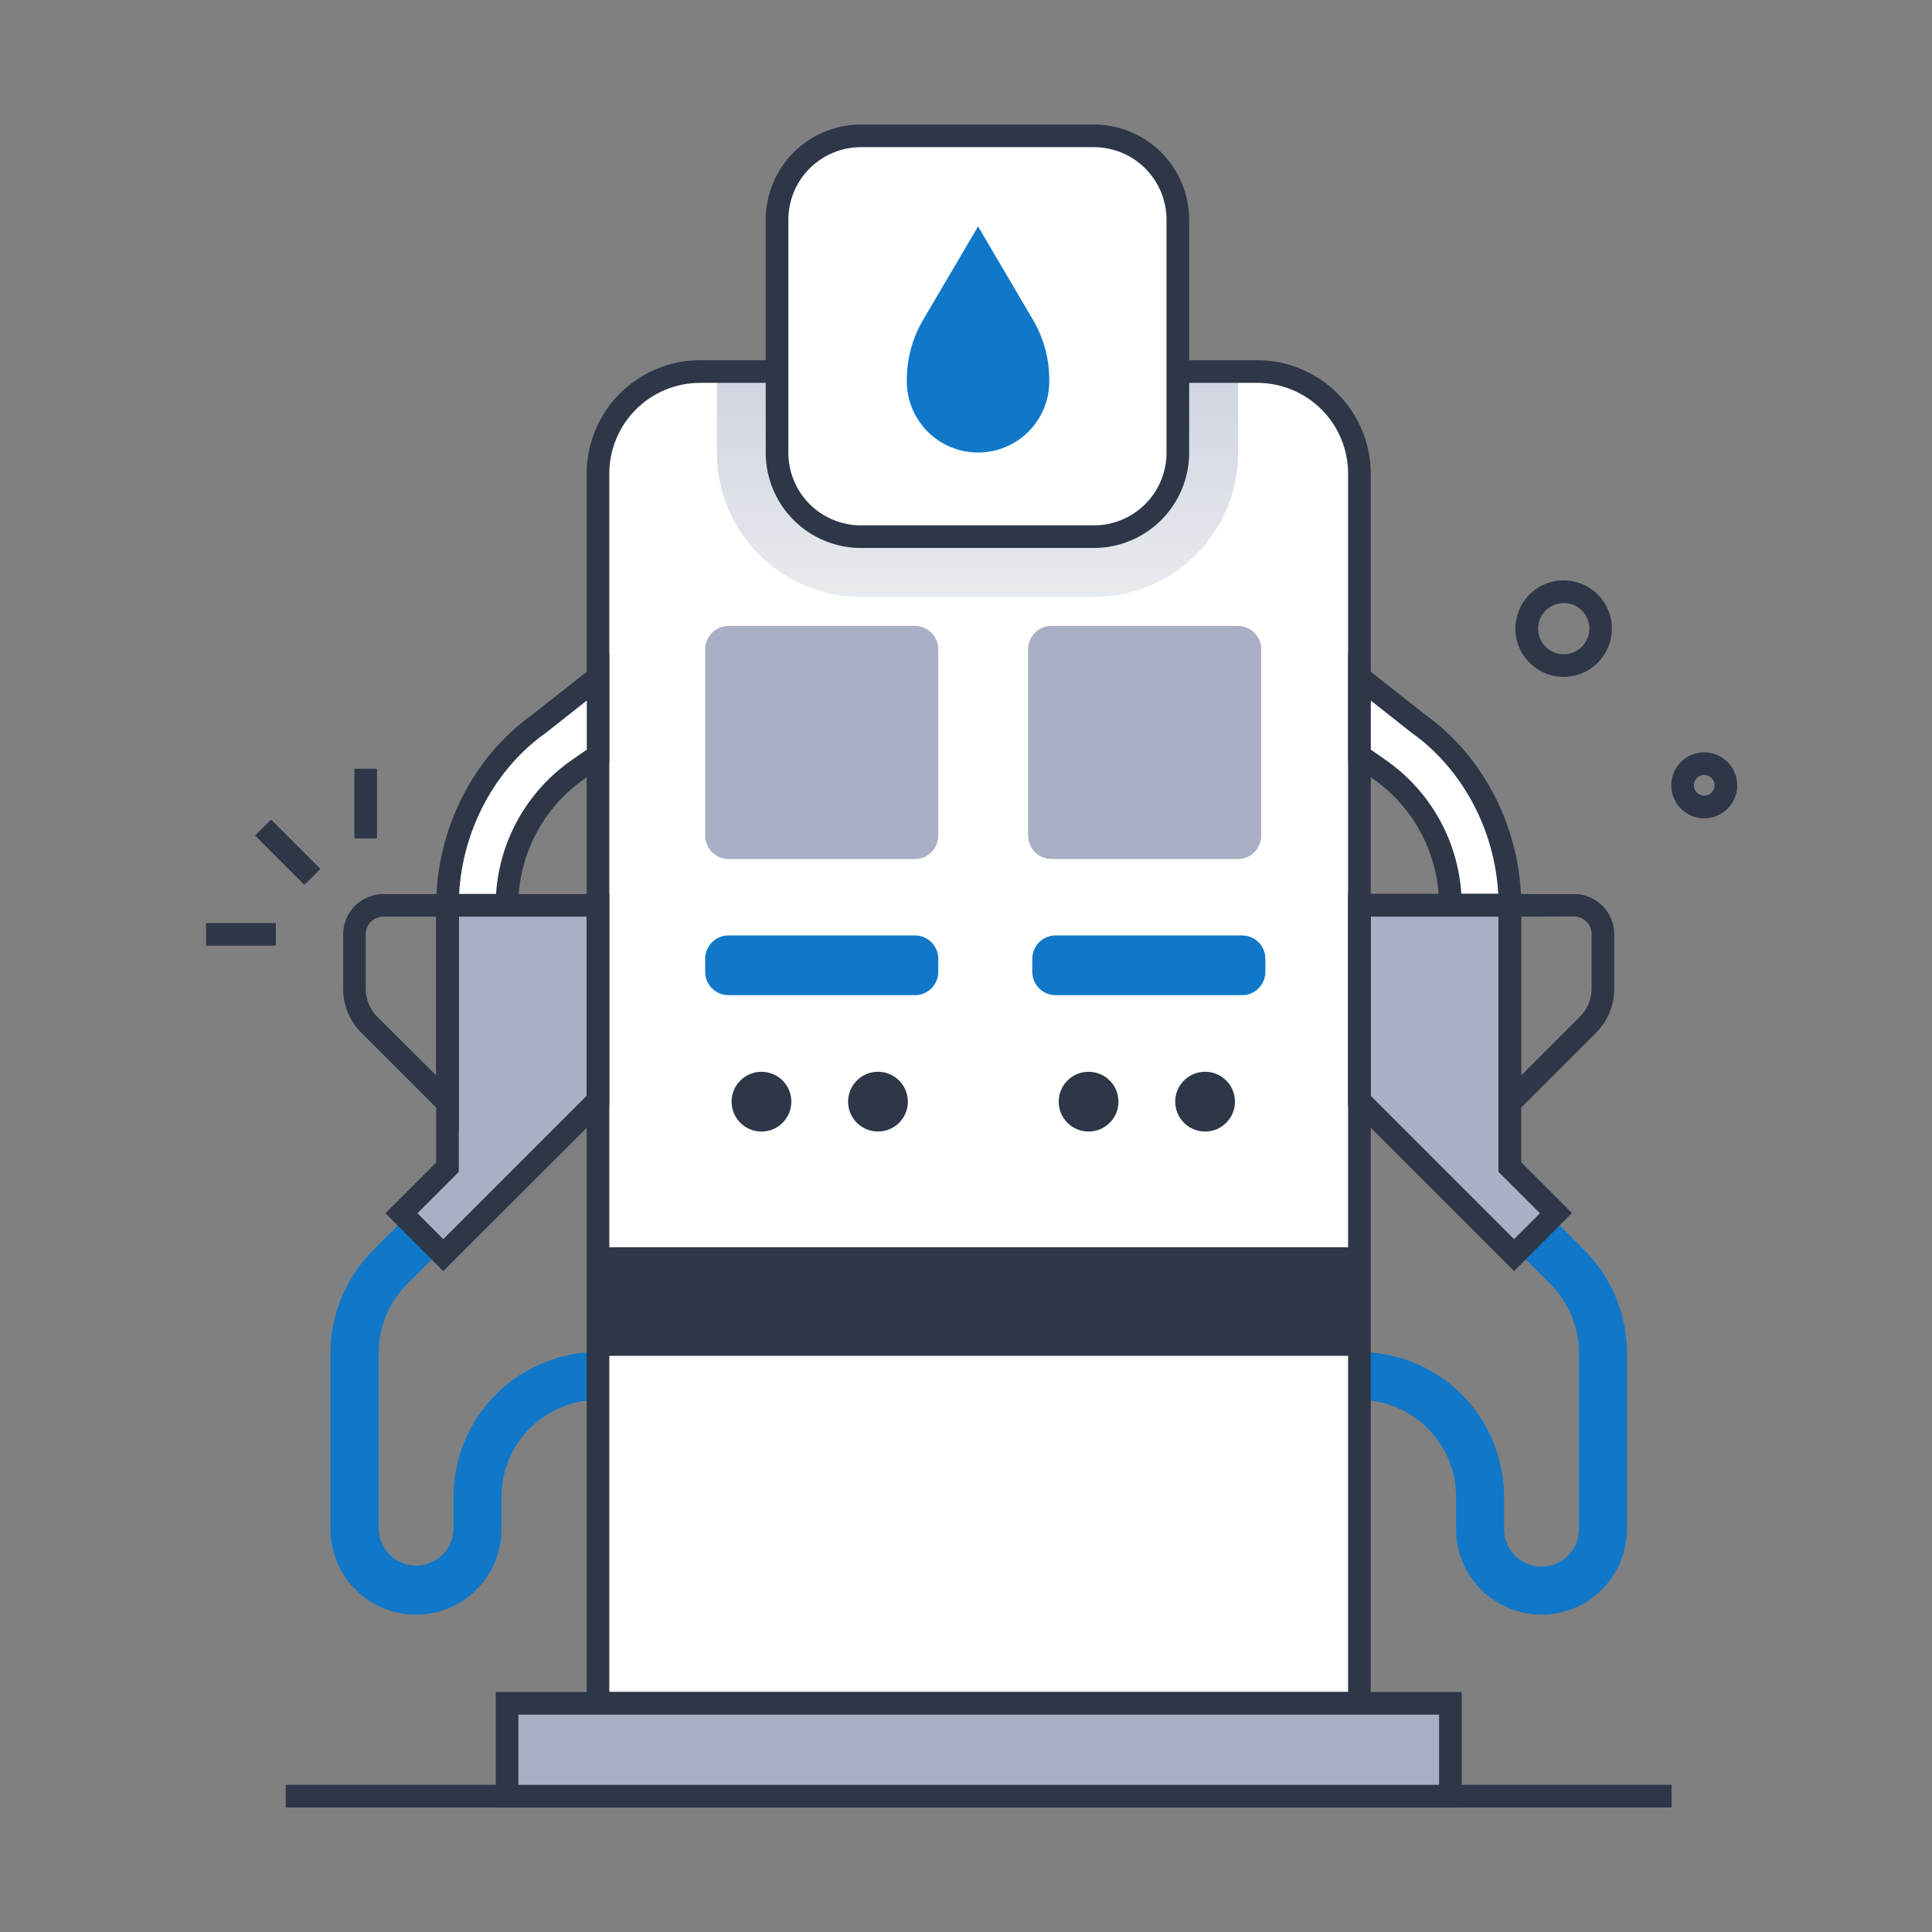
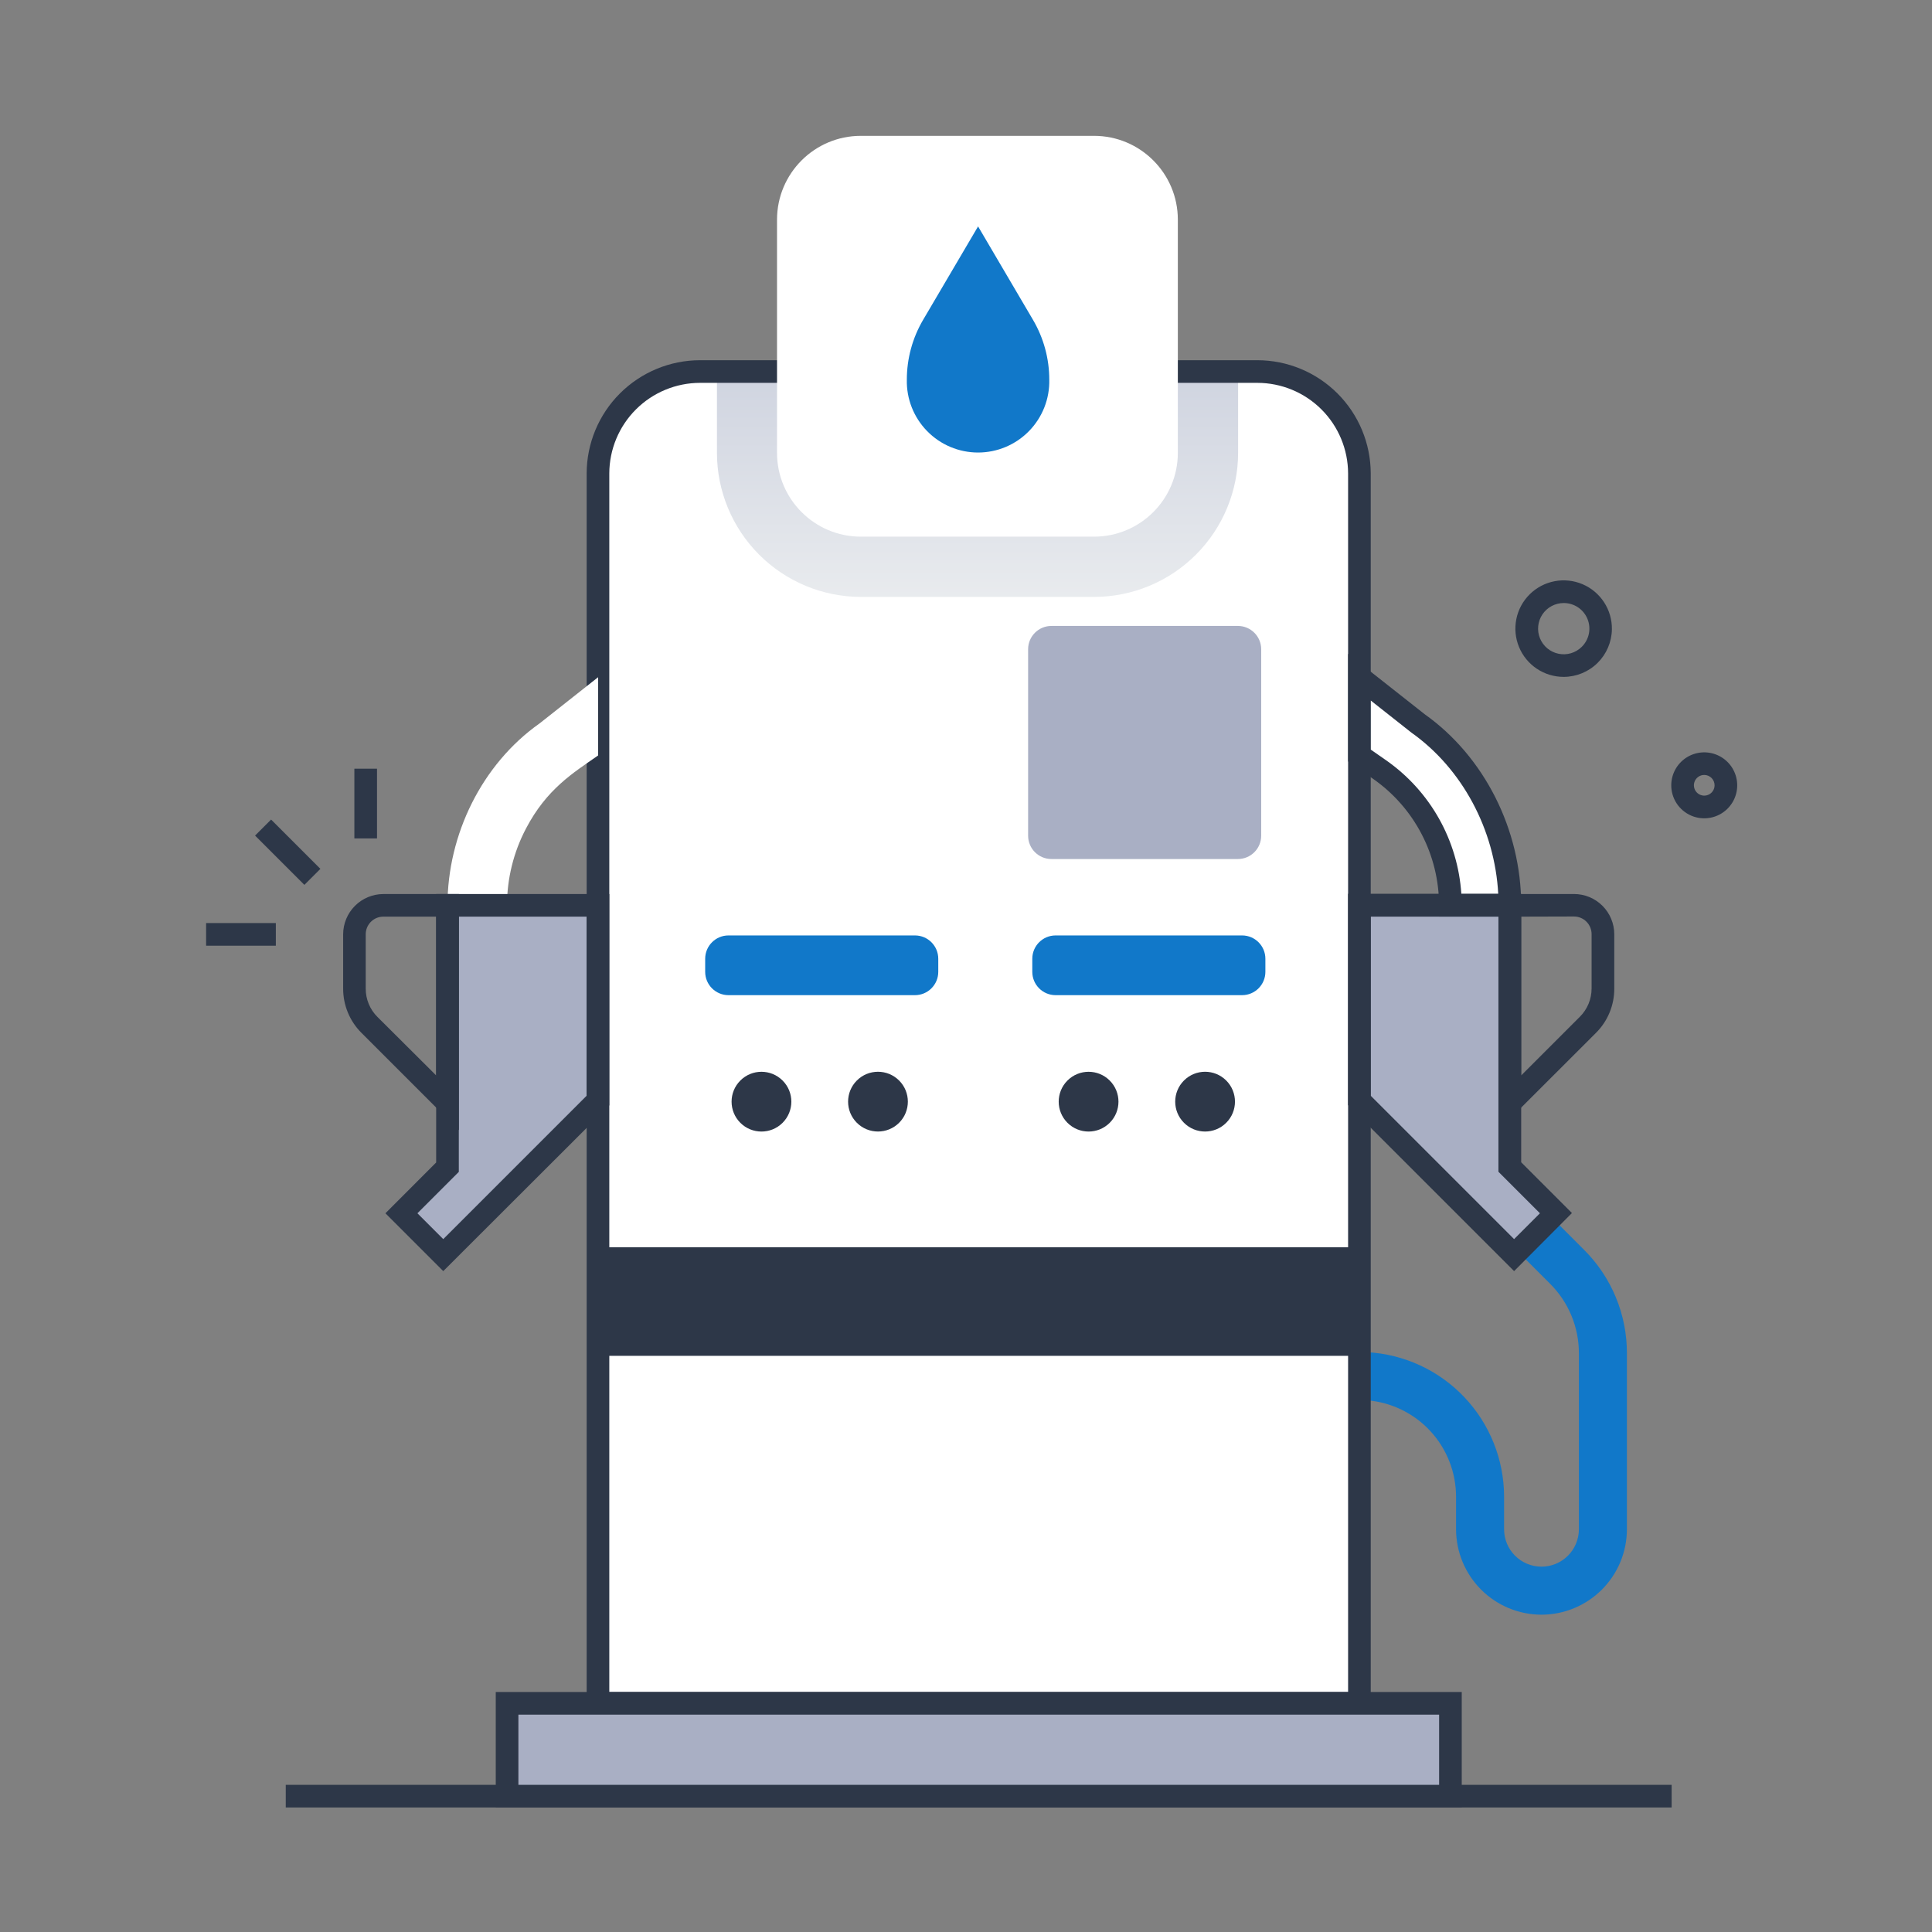
<svg xmlns="http://www.w3.org/2000/svg" width="250" height="250" viewBox="0 0 250 250" fill="none">
  <rect x="0" y="0" width="250" height="250" fill="#808080" stroke="none" />
  <path d="M216.309 230.957H36.977V233.887H216.309V230.957Z" fill="#2D3748" />
  <path d="M175.908 220.41H77.378V61.26C77.378 59.526 77.72 57.81 78.384 56.209C79.048 54.608 80.021 53.154 81.248 51.929C82.475 50.704 83.931 49.734 85.533 49.073C87.136 48.412 88.853 48.073 90.586 48.076H162.7C164.434 48.073 166.151 48.412 167.753 49.073C169.355 49.734 170.811 50.704 172.038 51.929C173.265 53.154 174.238 54.608 174.902 56.209C175.566 57.81 175.908 59.526 175.908 61.26V220.41Z" fill="white" />
  <path style="mix-blend-mode:multiply" d="M160.21 48.057V58.594C160.209 63.532 158.249 68.269 154.761 71.764C151.272 75.26 146.54 77.23 141.602 77.241H111.377C106.439 77.228 101.708 75.258 98.221 71.763C94.734 68.267 92.775 63.531 92.773 58.594V48.057H160.21Z" fill="url(#paint0_linear_159_966)" />
  <path d="M199.468 208.94C196.537 208.937 193.728 207.771 191.655 205.698C189.583 203.626 188.417 200.816 188.413 197.886V193.667C188.409 190.519 187.221 187.489 185.084 185.178C182.947 182.867 180.018 181.445 176.88 181.196V174.971C181.668 175.227 186.176 177.307 189.477 180.785C192.778 184.262 194.622 188.872 194.629 193.667V197.886C194.629 199.169 195.139 200.4 196.046 201.307C196.954 202.215 198.184 202.725 199.468 202.725C200.751 202.725 201.982 202.215 202.889 201.307C203.797 200.4 204.307 199.169 204.307 197.886V175.132C204.312 173.455 203.985 171.794 203.344 170.245C202.703 168.696 201.76 167.29 200.571 166.108L196.665 162.202L201.06 157.808L204.966 161.714C206.733 163.472 208.134 165.563 209.088 167.866C210.042 170.17 210.529 172.639 210.522 175.132V197.886C210.519 200.816 209.353 203.626 207.28 205.698C205.208 207.771 202.398 208.937 199.468 208.94Z" fill="#1178C9" />
-   <path d="M53.818 208.94C50.887 208.938 48.077 207.772 46.004 205.7C43.932 203.627 42.766 200.817 42.764 197.886V175.132C42.759 172.638 43.25 170.167 44.207 167.864C45.164 165.561 46.569 163.47 48.34 161.714L52.246 157.808L56.641 162.202L52.734 166.108C51.545 167.29 50.602 168.696 49.959 170.245C49.317 171.794 48.989 173.455 48.994 175.132V197.886C49.034 199.143 49.562 200.336 50.465 201.211C51.369 202.086 52.578 202.576 53.836 202.576C55.093 202.576 56.302 202.086 57.206 201.211C58.109 200.336 58.637 199.143 58.677 197.886V193.667C58.684 188.873 60.526 184.264 63.827 180.786C67.127 177.309 71.634 175.228 76.421 174.971V181.196C73.284 181.446 70.355 182.868 68.218 185.179C66.082 187.49 64.892 190.52 64.888 193.667V197.886C64.885 200.819 63.718 203.632 61.642 205.705C59.566 207.778 56.752 208.942 53.818 208.94Z" fill="#1178C9" />
  <path d="M175.908 117.148H195.376V151.035L201.343 156.997L195.923 162.412L175.908 142.393V117.148Z" fill="#A9AFC4" />
  <path d="M77.378 117.148H57.905V151.035L51.943 156.997L57.358 162.412L77.378 142.393V117.148Z" fill="#A9AFC4" />
  <path d="M177.373 221.875H75.913V61.26C75.923 57.374 77.473 53.65 80.224 50.904C82.974 48.159 86.7 46.615 90.586 46.611H162.7C166.586 46.615 170.312 48.159 173.063 50.904C175.813 53.65 177.363 57.374 177.373 61.26V221.875ZM78.843 218.945H174.443V61.26C174.434 58.15 173.193 55.171 170.992 52.975C168.791 50.778 165.81 49.544 162.7 49.541H90.586C87.477 49.544 84.495 50.778 82.294 52.975C80.093 55.171 78.852 58.15 78.843 61.26V218.945Z" fill="#2D3748" />
  <path d="M187.681 220.41H65.601V232.422H187.681V220.41Z" fill="#A9AFC4" />
  <path d="M189.15 233.887H64.15V218.945H189.15V233.887ZM67.08 230.957H186.221V221.875H67.08V230.957Z" fill="#2D3748" />
  <path d="M195.376 117.144H187.676C187.672 113.694 186.834 110.297 185.234 107.241C182.544 102.09 179.136 100.02 175.894 97.759V87.632L183.462 93.608C190.942 98.887 195.376 108.003 195.376 117.144Z" fill="white" />
  <path d="M195.923 164.482L174.438 142.998V115.654H196.841V150.396L203.408 156.968L195.923 164.482ZM177.368 141.787L195.923 160.342L199.268 156.997L193.896 151.626V118.613H177.373L177.368 141.787Z" fill="#2D3748" />
  <path d="M193.911 146.25V115.684H203.677C205.058 115.685 206.383 116.234 207.359 117.211C208.336 118.188 208.885 119.512 208.887 120.894V127.93C208.89 128.995 208.682 130.051 208.273 131.035C207.865 132.019 207.265 132.912 206.509 133.662L193.911 146.25ZM196.841 118.613V139.16L204.434 131.567C204.916 131.088 205.299 130.517 205.559 129.888C205.82 129.26 205.953 128.586 205.952 127.905V120.874C205.951 120.27 205.71 119.69 205.283 119.263C204.855 118.836 204.276 118.595 203.672 118.594L196.841 118.613Z" fill="#2D3748" />
  <path d="M57.905 117.144H65.606C65.61 113.694 66.447 110.297 68.047 107.241C70.737 102.09 74.15 100.02 77.393 97.759V87.632L69.824 93.608C62.344 98.887 57.905 108.003 57.905 117.144Z" fill="white" />
  <path d="M196.841 118.608H186.211V117.144C186.211 113.931 185.434 110.765 183.948 107.917C182.462 105.068 180.311 102.62 177.676 100.781L174.443 98.525V84.609L184.355 92.422C192.056 97.886 196.841 107.349 196.841 117.129V118.608ZM189.097 115.679H193.872C193.428 107.349 189.204 99.453 182.642 94.805L177.383 90.654V97.002L179.36 98.379C182.177 100.348 184.514 102.925 186.2 105.919C187.885 108.914 188.875 112.25 189.097 115.679Z" fill="#2D3748" />
-   <path d="M67.07 118.608H56.44V117.144C56.44 107.378 61.226 97.9 68.931 92.436L78.843 84.624V98.54L75.61 100.796C72.974 102.634 70.821 105.081 69.335 107.93C67.848 110.779 67.071 113.945 67.07 117.158V118.608ZM59.409 115.679H64.189C64.414 112.246 65.408 108.908 67.099 105.913C68.789 102.917 71.133 100.34 73.955 98.374L75.933 96.997V90.649L70.674 94.8C64.077 99.453 59.858 107.349 59.409 115.679Z" fill="#2D3748" />
  <path d="M57.358 164.482L49.873 156.997L56.44 150.425V115.684H78.843V143.027L57.358 164.482ZM54.014 156.997L57.358 160.342L75.913 141.787V118.613H59.37V151.641L54.014 156.997Z" fill="#2D3748" />
  <path d="M59.37 146.25L46.777 133.657C46.023 132.907 45.425 132.014 45.018 131.031C44.611 130.048 44.402 128.994 44.404 127.93V120.898C44.406 119.517 44.955 118.193 45.932 117.216C46.908 116.239 48.233 115.69 49.614 115.688H59.38L59.37 146.25ZM49.605 118.613C49 118.613 48.42 118.854 47.992 119.281C47.565 119.709 47.324 120.289 47.324 120.894V127.93C47.322 128.61 47.455 129.285 47.716 129.913C47.976 130.542 48.359 131.113 48.843 131.592L56.44 139.16V118.613H49.605Z" fill="#2D3748" />
-   <path d="M118.394 80.996H94.268C92.601 80.996 91.25 82.347 91.25 84.014V108.14C91.25 109.806 92.601 111.157 94.268 111.157H118.394C120.06 111.157 121.411 109.806 121.411 108.14V84.014C121.411 82.347 120.06 80.996 118.394 80.996Z" fill="#A9AFC4" />
  <path d="M160.181 80.996H136.055C134.388 80.996 133.037 82.347 133.037 84.014V108.14C133.037 109.806 134.388 111.157 136.055 111.157H160.181C161.847 111.157 163.198 109.806 163.198 108.14V84.014C163.198 82.347 161.847 80.996 160.181 80.996Z" fill="#A9AFC4" />
  <path d="M118.394 121.045H94.268C92.601 121.045 91.25 122.396 91.25 124.063V125.757C91.25 127.423 92.601 128.774 94.268 128.774H118.394C120.06 128.774 121.411 127.423 121.411 125.757V124.063C121.411 122.396 120.06 121.045 118.394 121.045Z" fill="#1178C9" />
  <path d="M160.723 121.045H136.597C134.93 121.045 133.579 122.396 133.579 124.063V125.757C133.579 127.423 134.93 128.774 136.597 128.774H160.723C162.389 128.774 163.74 127.423 163.74 125.757V124.063C163.74 122.396 162.389 121.045 160.723 121.045Z" fill="#1178C9" />
  <path d="M175.908 161.392H77.378V175.444H175.908V161.392Z" fill="#2D3748" />
  <path d="M101.268 145.29C102.778 143.779 102.778 141.331 101.268 139.821C99.758 138.31 97.309 138.31 95.799 139.821C94.289 141.331 94.289 143.779 95.799 145.29C97.309 146.8 99.758 146.8 101.268 145.29Z" fill="#2D3748" />
  <path d="M116.344 145.287C117.854 143.777 117.854 141.328 116.344 139.818C114.834 138.308 112.385 138.308 110.875 139.818C109.365 141.328 109.365 143.777 110.875 145.287C112.385 146.797 114.834 146.797 116.344 145.287Z" fill="#2D3748" />
  <path d="M143.597 145.29C145.107 143.78 145.107 141.331 143.597 139.821C142.087 138.311 139.638 138.311 138.128 139.821C136.618 141.331 136.618 143.78 138.128 145.29C139.638 146.8 142.087 146.8 143.597 145.29Z" fill="#2D3748" />
  <path d="M158.673 145.287C160.183 143.777 160.183 141.329 158.673 139.818C157.163 138.308 154.714 138.308 153.204 139.818C151.694 141.329 151.694 143.777 153.204 145.287C154.714 146.798 157.163 146.798 158.673 145.287Z" fill="#2D3748" />
  <path d="M141.563 17.578H111.396C105.404 17.578 100.547 22.436 100.547 28.428V58.594C100.547 64.586 105.404 69.443 111.396 69.443H141.563C147.555 69.443 152.412 64.586 152.412 58.594V28.428C152.412 22.436 147.555 17.578 141.563 17.578Z" fill="white" />
-   <path d="M141.563 70.908H111.396C108.132 70.903 105.003 69.604 102.695 67.296C100.386 64.987 99.087 61.858 99.082 58.594V28.428C99.086 25.163 100.385 22.033 102.693 19.724C105.002 17.416 108.132 16.117 111.396 16.113H141.563C144.827 16.117 147.957 17.416 150.266 19.724C152.574 22.033 153.873 25.163 153.877 28.428V58.594C153.872 61.858 152.573 64.987 150.264 67.296C147.956 69.604 144.827 70.903 141.563 70.908ZM111.396 19.043C108.908 19.046 106.523 20.035 104.763 21.795C103.004 23.554 102.014 25.939 102.012 28.428V58.594C102.014 61.082 103.004 63.468 104.763 65.229C106.522 66.989 108.908 67.98 111.396 67.983H141.563C144.051 67.98 146.437 66.989 148.196 65.229C149.955 63.468 150.945 61.082 150.947 58.594V28.428C150.945 25.939 149.955 23.554 148.196 21.795C146.436 20.035 144.051 19.046 141.563 19.043H111.396Z" fill="#2D3748" />
  <path d="M126.563 29.297L119.448 41.392C118.071 43.736 117.344 46.407 117.344 49.126C117.315 50.354 117.533 51.575 117.983 52.718C118.434 53.861 119.108 54.903 119.967 55.781C120.825 56.66 121.851 57.358 122.983 57.835C124.115 58.311 125.332 58.557 126.56 58.557C127.789 58.557 129.005 58.311 130.137 57.835C131.269 57.358 132.295 56.66 133.153 55.781C134.012 54.903 134.686 53.861 135.137 52.718C135.587 51.575 135.805 50.354 135.776 49.126C135.776 46.407 135.049 43.736 133.672 41.392L126.563 29.297Z" fill="#1178C9" />
  <path d="M35.077 106.05L33.005 108.122L39.386 114.502L41.458 112.431L35.077 106.05Z" fill="#2D3748" />
  <path d="M35.693 119.443H26.67V122.373H35.693V119.443Z" fill="#2D3748" />
  <path d="M48.784 99.468H45.855V108.491H48.784V99.468Z" fill="#2D3748" />
  <path d="M202.344 87.588C201.105 87.59 199.893 87.223 198.864 86.534C197.834 85.846 197.032 84.867 196.56 83.721C196.088 82.576 195.968 81.316 196.214 80.101C196.46 78.887 197.062 77.774 197.943 76.903C198.824 76.031 199.944 75.442 201.161 75.209C202.377 74.976 203.636 75.11 204.776 75.595C205.917 76.079 206.887 76.892 207.564 77.929C208.241 78.967 208.595 80.182 208.579 81.421C208.557 83.061 207.891 84.628 206.725 85.782C205.558 86.935 203.985 87.584 202.344 87.588ZM202.344 78.032C201.8 78.032 201.265 78.166 200.785 78.421C200.305 78.676 199.896 79.046 199.592 79.497C199.289 79.948 199.101 80.466 199.045 81.007C198.989 81.548 199.067 82.094 199.272 82.597C199.477 83.101 199.802 83.546 200.22 83.894C200.637 84.242 201.134 84.482 201.666 84.593C202.198 84.704 202.749 84.683 203.271 84.531C203.793 84.378 204.269 84.1 204.658 83.721C205.133 83.261 205.459 82.67 205.595 82.023C205.731 81.377 205.67 80.705 205.42 80.093C205.171 79.481 204.744 78.958 204.195 78.591C203.646 78.224 203 78.029 202.339 78.032H202.344Z" fill="#2D3748" />
  <path d="M216.26 101.562C216.27 100.861 216.452 100.173 216.791 99.559C217.13 98.945 217.615 98.424 218.203 98.042C218.791 97.66 219.465 97.43 220.163 97.37C220.862 97.31 221.565 97.423 222.209 97.7C222.854 97.976 223.42 98.407 223.859 98.955C224.297 99.502 224.593 100.149 224.722 100.839C224.851 101.528 224.808 102.239 224.596 102.907C224.385 103.576 224.012 104.182 223.511 104.673C222.907 105.264 222.141 105.662 221.31 105.817C220.479 105.972 219.621 105.877 218.845 105.544C218.068 105.211 217.408 104.654 216.948 103.946C216.487 103.237 216.248 102.407 216.26 101.562ZM220.527 100.278C220.263 100.278 220.005 100.356 219.786 100.503C219.566 100.649 219.394 100.857 219.293 101.101C219.191 101.345 219.164 101.613 219.214 101.872C219.265 102.131 219.391 102.369 219.576 102.557C219.762 102.745 219.999 102.873 220.258 102.927C220.516 102.98 220.785 102.955 221.029 102.856C221.274 102.757 221.484 102.588 221.633 102.37C221.781 102.152 221.862 101.895 221.865 101.631C221.867 101.454 221.834 101.278 221.768 101.114C221.701 100.95 221.603 100.801 221.479 100.675C221.354 100.55 221.206 100.45 221.043 100.382C220.88 100.313 220.704 100.278 220.527 100.278Z" fill="#2D3748" />
  <defs>
    <linearGradient id="paint0_linear_159_966" x1="126.479" y1="42.026" x2="126.479" y2="83.491" gradientUnits="userSpaceOnUse">
      <stop stop-color="#CACFDD" />
      <stop offset="1" stop-color="#EEF0F1" />
    </linearGradient>
  </defs>
</svg>